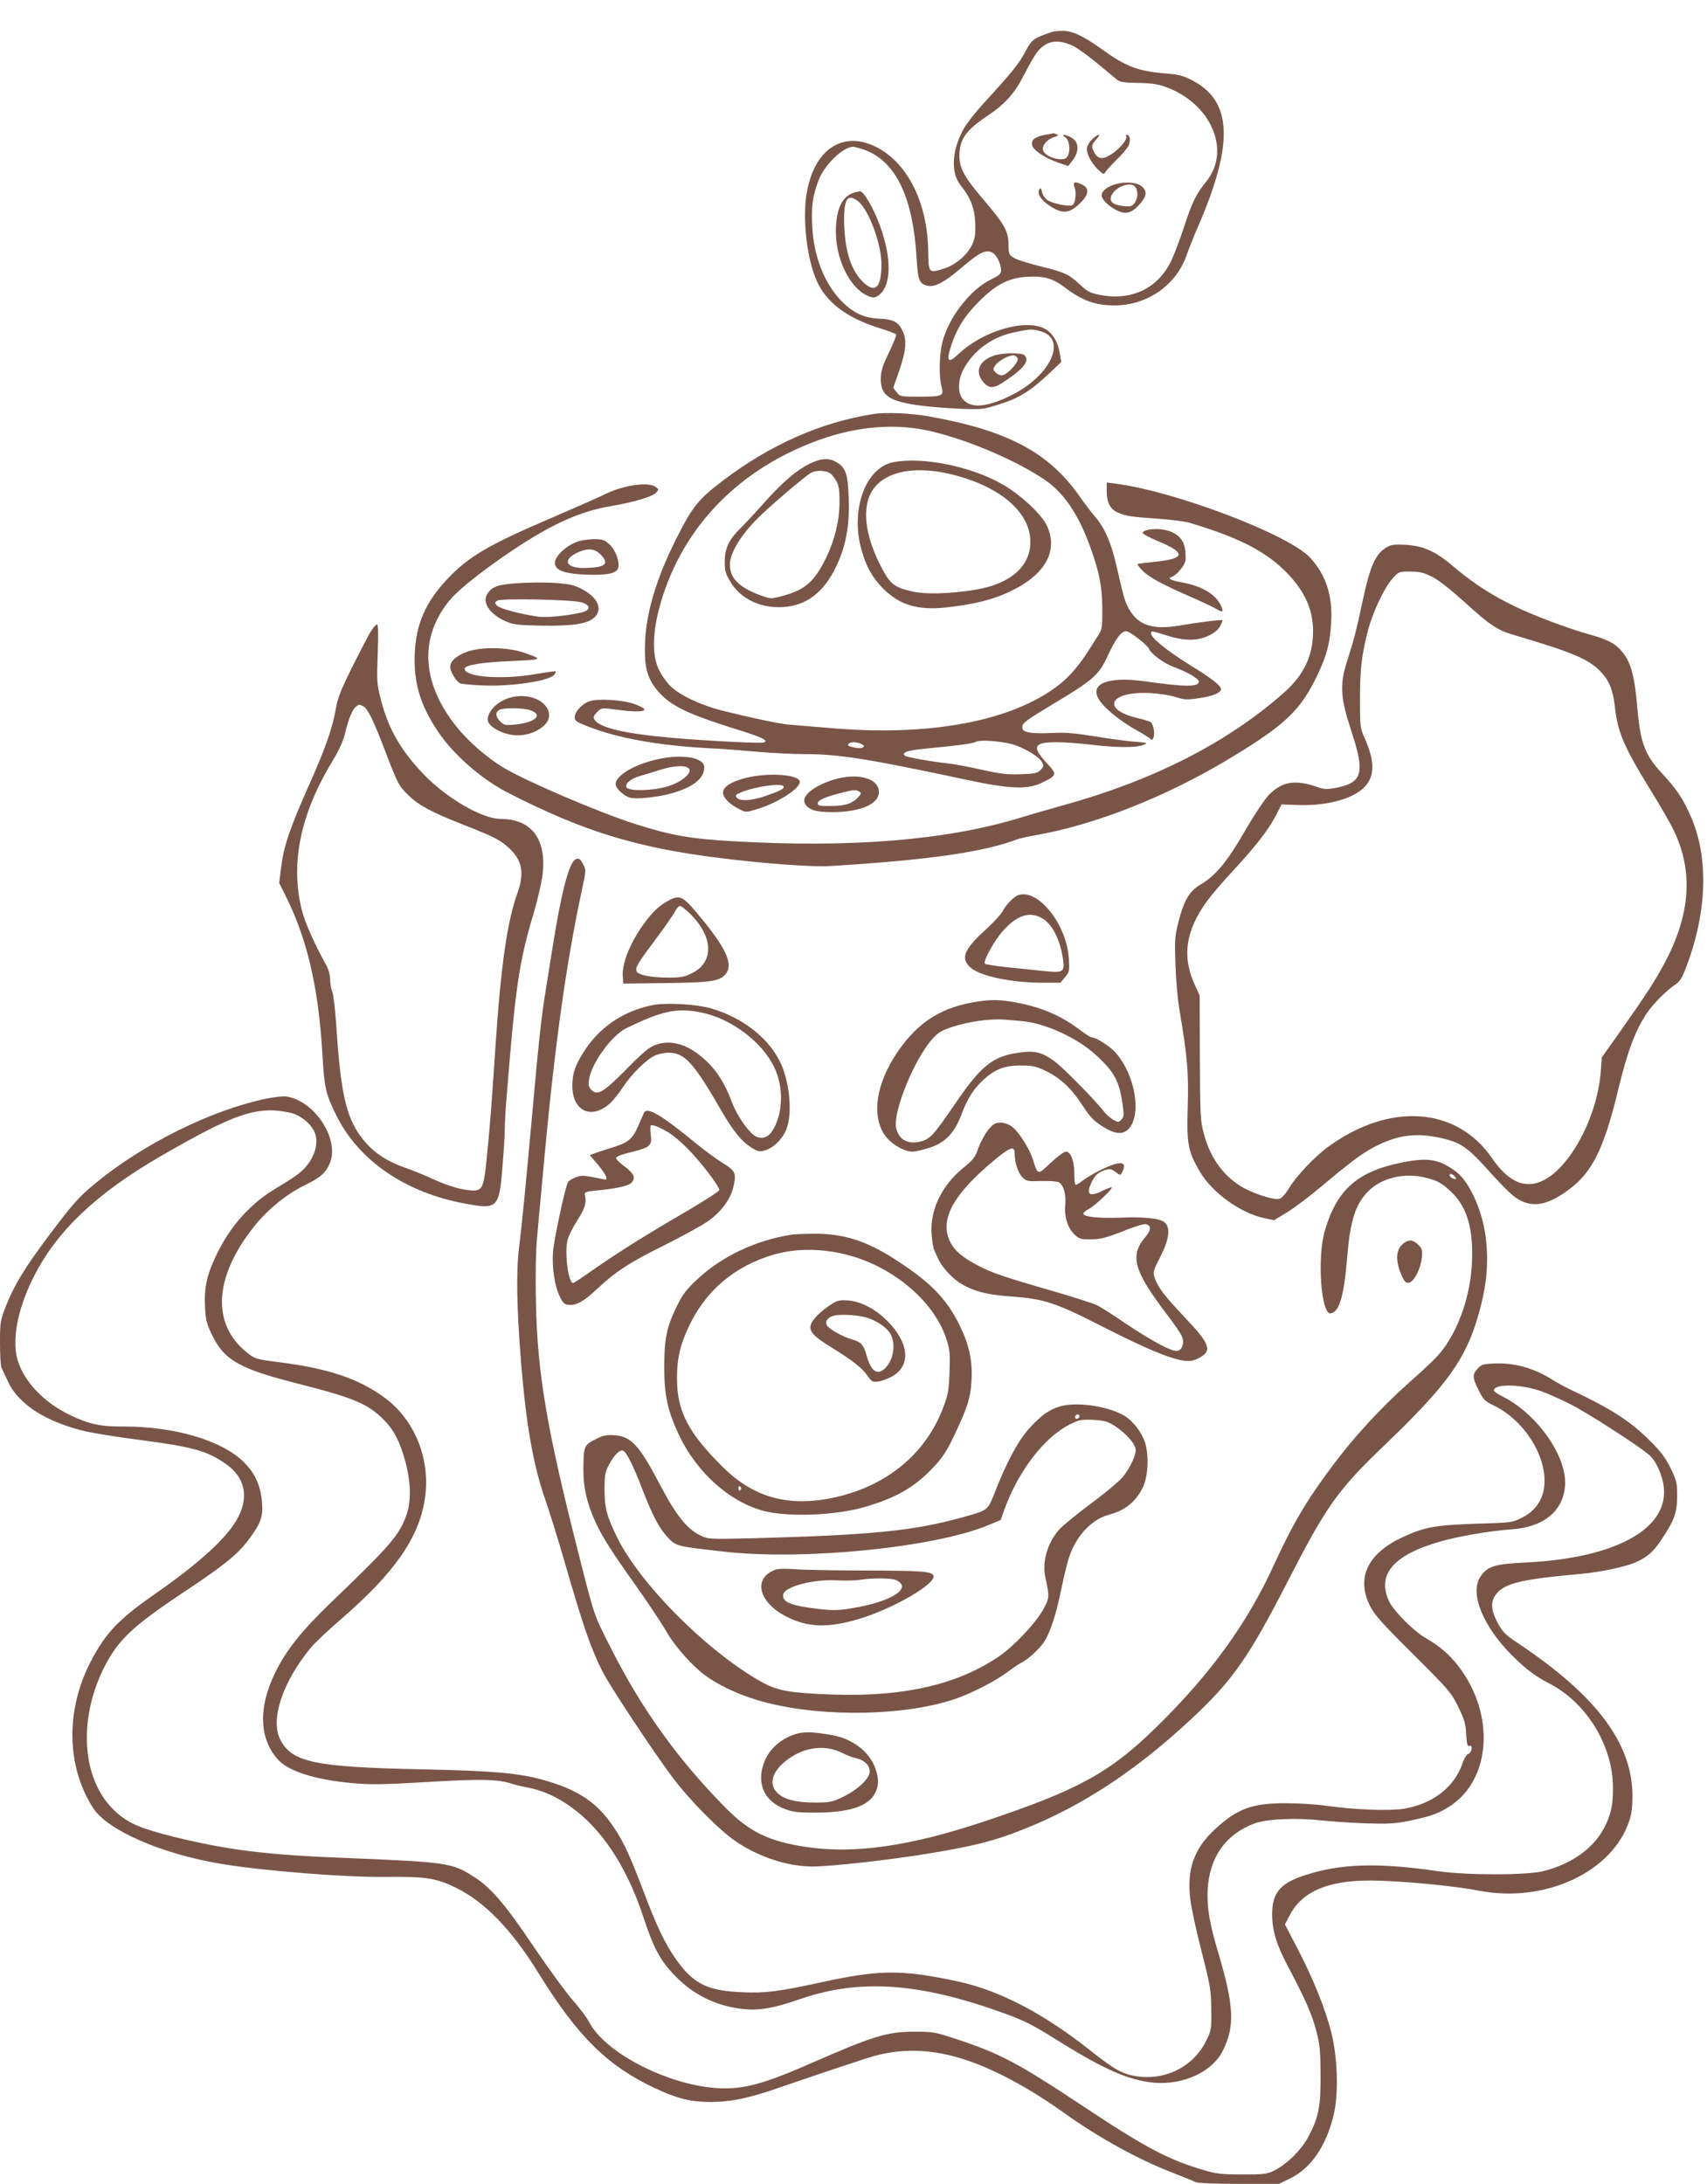
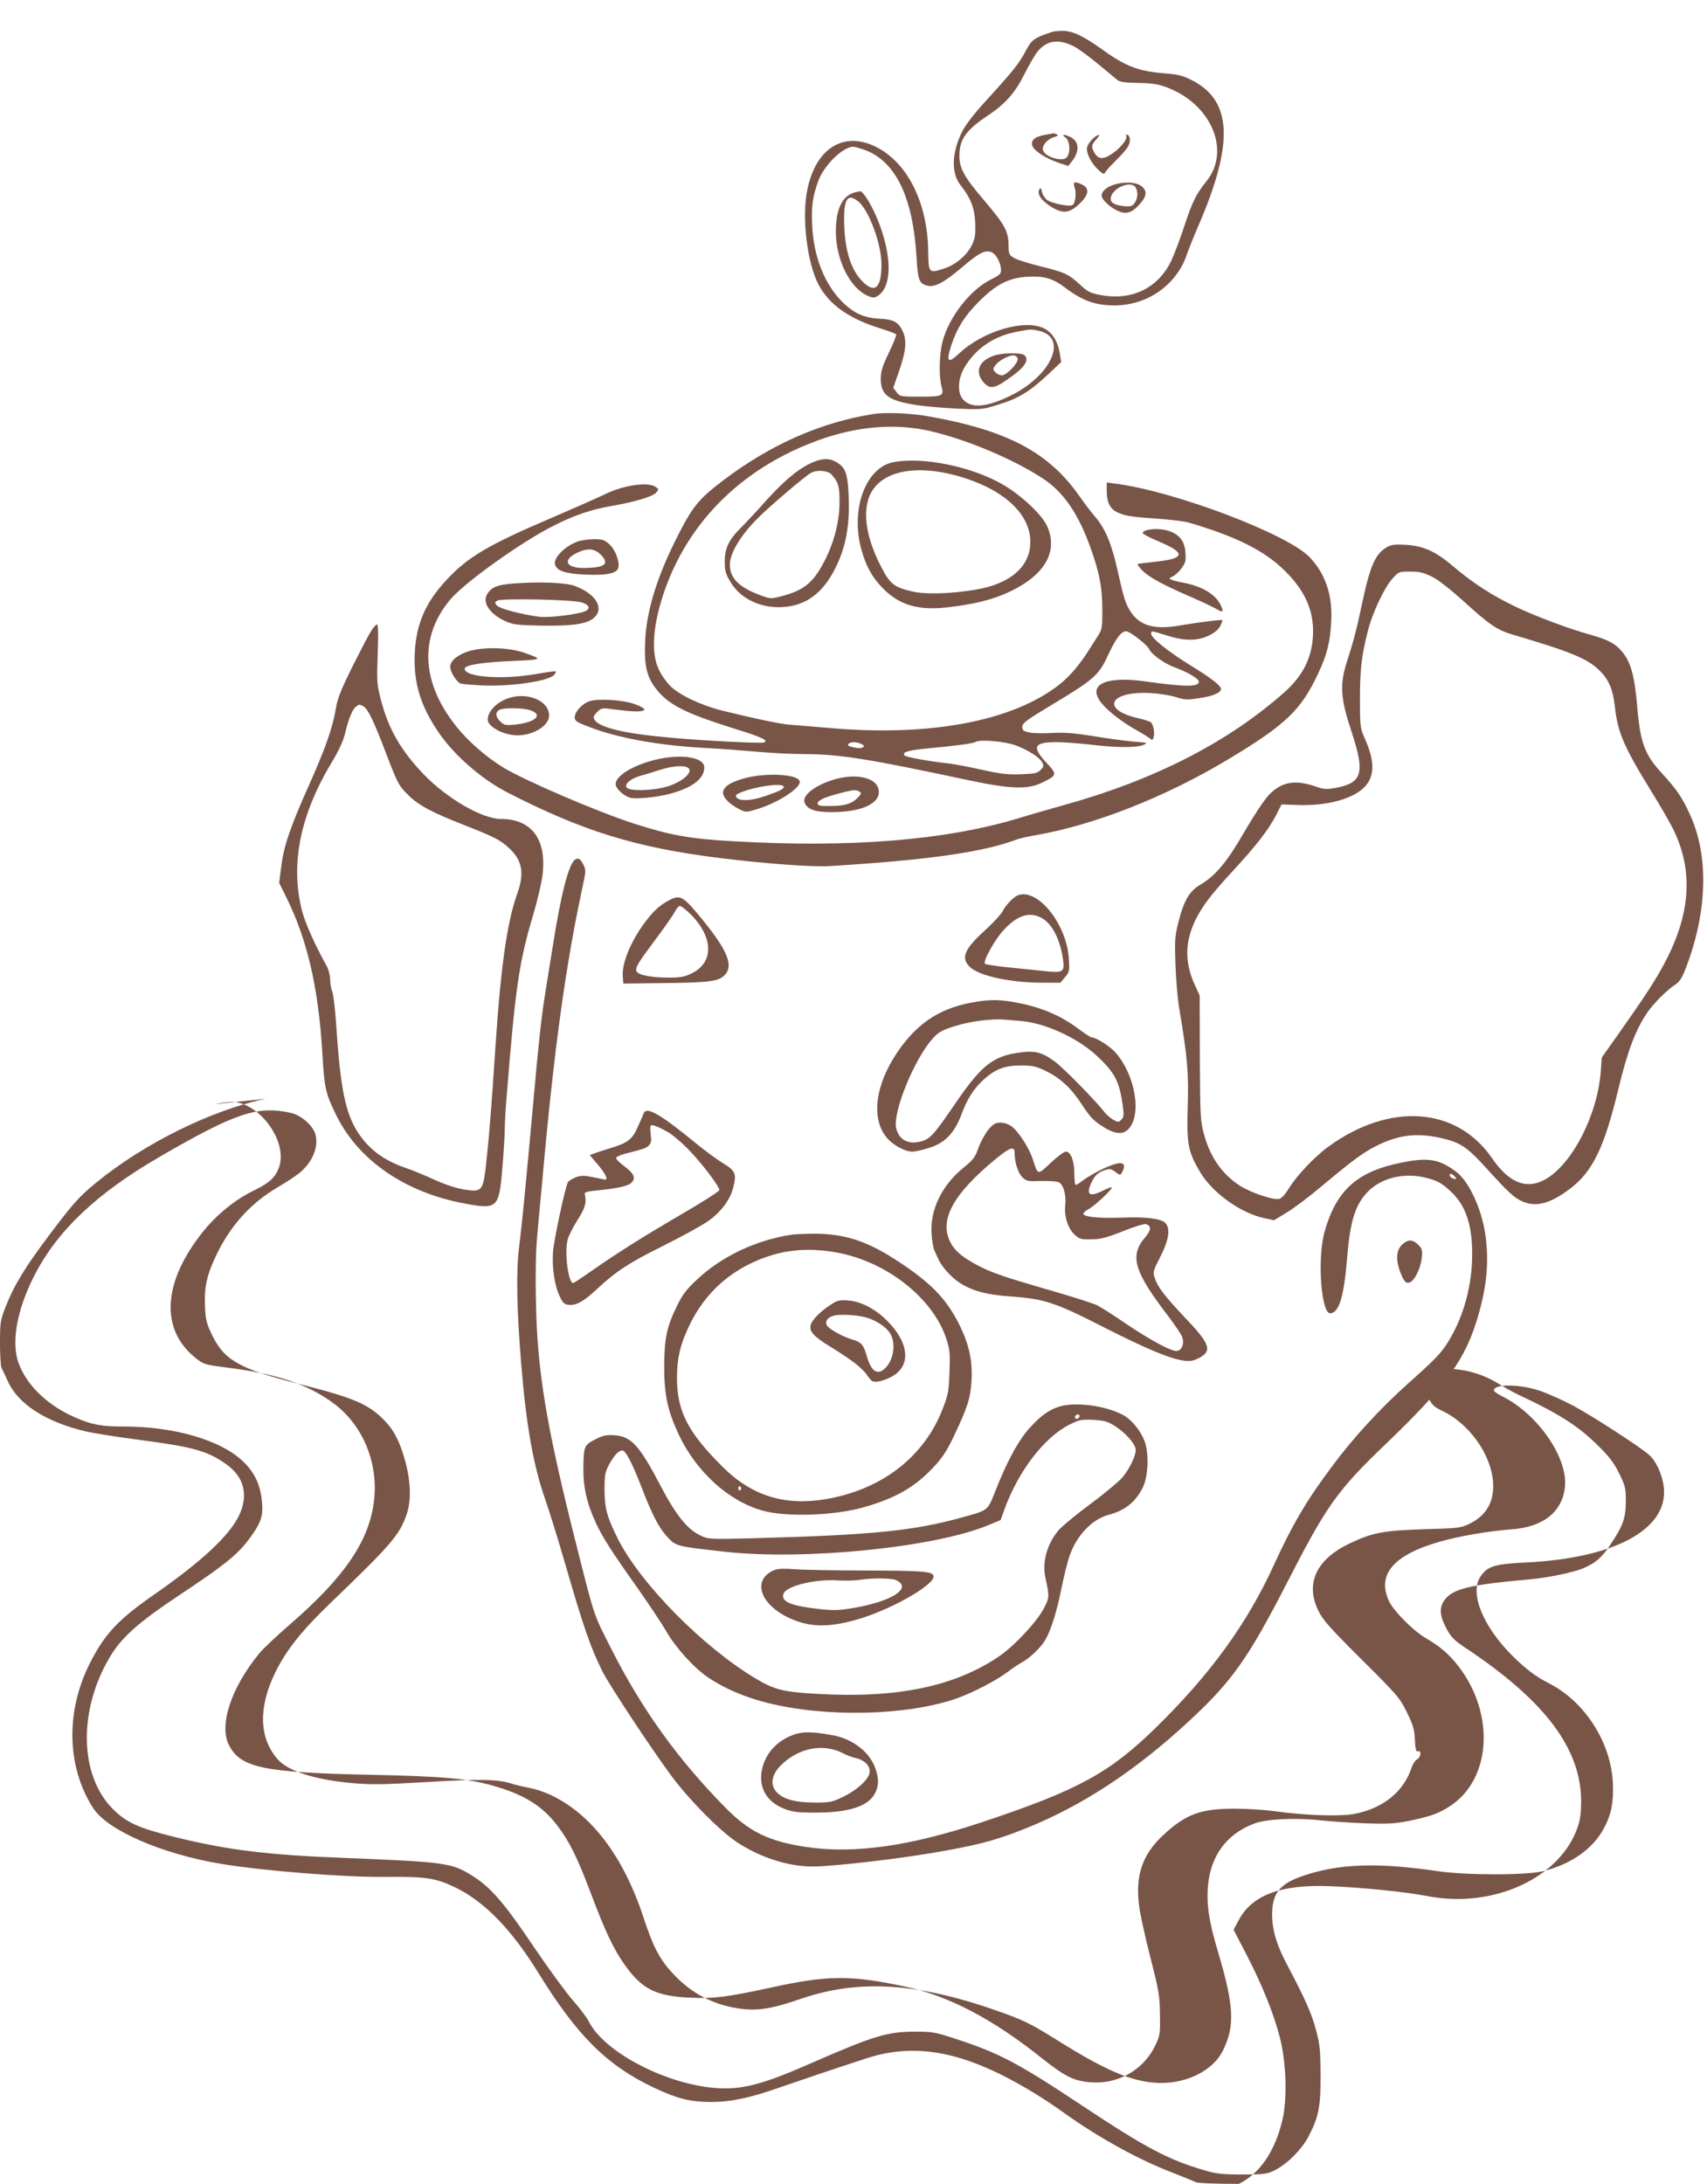
<svg xmlns="http://www.w3.org/2000/svg" version="1.0" width="1001pt" height="1280pt" viewBox="0 0 1001 1280" preserveAspectRatio="xMidYMid meet">
  <g transform="translate(0,1280) scale(0.1,-0.1)" fill="#795548" stroke="none">
    <path d="M6170 12613 c-108 -36 -119 -44 -156 -113 -37 -72 -79 -123 -240 -299 -62 -68 -113 -134 -132 -173 -61 -121 -65 -241 -11 -311 61 -77 84 -135 88 -224 2 -69 -1 -90 -19 -128 -29 -61 -97 -118 -164 -139 -91 -29 -91 -29 -93 109 -6 285 -126 518 -312 607 -186 89 -346 -12 -396 -250 -35 -161 -3 -433 66 -562 62 -116 178 -198 362 -255 48 -15 90 -31 92 -35 3 -5 -16 -52 -42 -106 -39 -81 -47 -107 -48 -155 0 -95 46 -128 209 -153 50 -8 157 -17 238 -21 145 -6 149 -6 247 25 115 35 185 79 291 179 l73 69 -8 48 c-10 70 -43 123 -90 148 -114 59 -361 -14 -502 -147 -65 -61 -76 -48 -44 51 34 101 77 169 160 253 103 103 176 141 289 147 95 5 146 -10 215 -62 104 -79 180 -106 294 -106 191 0 362 120 422 296 11 32 43 113 72 179 206 479 194 727 -44 846 -50 26 -79 33 -157 39 -157 13 -229 40 -375 146 -104 74 -168 104 -225 103 -25 0 -52 -3 -60 -6z m126 -84 c26 -13 90 -60 143 -104 53 -44 105 -87 115 -95 14 -11 47 -15 120 -16 75 -1 116 -7 160 -23 266 -95 387 -371 241 -553 -61 -76 -83 -120 -130 -263 -25 -77 -60 -168 -76 -202 -77 -162 -232 -237 -416 -202 -59 11 -75 19 -119 60 -67 62 -90 73 -233 108 -67 17 -137 38 -154 49 -30 17 -32 22 -33 78 -1 79 -22 117 -141 257 -119 139 -148 191 -147 267 1 94 39 147 164 231 106 70 162 134 218 246 28 55 63 115 78 133 55 64 120 73 210 29z m-1222 -609 c180 -68 281 -279 301 -635 8 -130 16 -149 66 -160 42 -9 98 21 200 108 101 86 138 105 175 88 27 -12 54 -65 54 -105 0 -21 -10 -30 -57 -53 -123 -60 -249 -221 -287 -369 -18 -71 -21 -201 -5 -258 16 -57 6 -61 -128 -61 -113 0 -116 1 -135 26 l-20 26 36 103 c38 110 44 171 22 223 -25 58 -53 75 -136 79 -94 4 -156 33 -225 103 -101 103 -164 264 -172 440 -6 117 2 174 37 268 34 90 142 195 202 197 10 0 42 -9 72 -20z m1019 -1059 c172 -40 74 -262 -167 -380 -139 -68 -229 -76 -277 -24 -36 37 -33 122 6 188 63 109 171 184 301 209 85 17 90 18 137 7z" />
    <path d="M6135 12011 c-63 -11 -87 -28 -83 -59 3 -31 77 -80 161 -108 l51 -17 23 29 c44 56 42 114 -7 139 -38 20 -61 19 -32 -1 27 -19 31 -93 6 -118 -24 -24 -116 1 -135 37 -15 26 16 68 61 83 26 8 29 12 15 17 -9 4 -17 6 -18 6 -1 -1 -20 -5 -42 -8z" />
    <path d="M6407 11986 c-14 -13 -29 -35 -32 -49 -8 -31 22 -91 65 -132 30 -28 33 -29 44 -11 6 10 35 41 64 70 30 28 60 64 68 79 16 29 11 67 -8 67 -6 0 -9 -3 -5 -6 13 -13 -24 -63 -73 -99 -59 -43 -91 -42 -115 5 -17 32 -15 41 18 78 27 30 7 28 -26 -2z" />
    <path d="M6302 11700 c12 -35 3 -96 -15 -103 -23 -9 -121 12 -147 31 -14 11 -27 32 -30 48 -4 20 -8 25 -14 16 -16 -26 4 -60 56 -96 72 -49 113 -49 169 1 65 58 72 99 23 122 -44 20 -54 15 -42 -19z" />
    <path d="M6525 11715 c-39 -14 -65 -38 -65 -61 0 -21 38 -60 83 -84 54 -29 88 -22 134 26 47 51 53 82 19 111 -32 27 -106 31 -171 8z m135 -14 c15 -28 12 -63 -6 -90 -15 -20 -23 -23 -66 -19 -63 7 -86 27 -70 63 25 54 120 85 142 46z" />
    <path d="M5015 11673 c-70 -18 -107 -84 -113 -203 -9 -181 82 -368 199 -409 23 -8 33 -6 55 11 72 57 73 216 4 406 -39 106 -97 204 -118 201 -4 -1 -16 -4 -27 -6z m17 -53 c63 -49 139 -255 137 -374 -1 -137 -40 -169 -114 -93 -70 73 -105 195 -105 365 0 119 23 149 82 102z" />
    <path d="M5827 10715 c-87 -30 -112 -94 -61 -154 35 -41 63 -40 133 9 106 71 140 117 109 148 -16 16 -133 15 -181 -3z m141 -17 c5 -24 -65 -98 -93 -98 -12 0 -29 8 -38 18 -15 16 -15 20 -1 40 19 28 83 62 109 59 11 -1 21 -10 23 -19z" />
    <path d="M5120 10373 c-306 -48 -602 -179 -877 -387 -149 -113 -183 -155 -282 -353 -112 -225 -171 -421 -178 -594 -6 -136 9 -203 60 -271 75 -98 169 -146 461 -238 166 -51 207 -71 174 -82 -20 -6 -343 10 -543 28 -273 24 -420 59 -449 106 -9 14 -5 23 15 44 27 26 27 26 109 15 169 -23 221 -7 109 33 -67 24 -213 33 -262 16 -43 -14 -87 -62 -87 -95 0 -20 12 -28 83 -55 172 -67 414 -110 697 -125 69 -3 198 -13 288 -21 89 -8 215 -14 280 -14 201 0 372 -27 952 -151 253 -54 357 -58 441 -16 89 43 90 47 25 117 -87 94 -74 120 61 120 43 0 134 -7 203 -15 152 -18 265 -18 305 -1 28 12 26 13 -55 19 -47 4 -152 18 -235 32 -115 18 -171 23 -245 19 -52 -3 -113 -2 -135 3 -33 7 -40 13 -40 33 0 22 25 40 176 131 238 142 272 172 322 279 49 107 81 150 111 150 22 0 125 -81 135 -105 11 -28 87 -83 143 -104 84 -31 148 -69 148 -86 0 -32 -80 -32 -312 1 -239 34 -347 -20 -257 -129 38 -47 126 -114 204 -157 33 -18 67 -40 77 -47 14 -13 17 -12 23 6 8 26 -2 77 -18 89 -7 4 -37 14 -67 21 -227 50 -179 161 65 149 50 -3 116 -13 148 -23 52 -17 67 -18 139 -7 79 11 128 32 128 53 0 20 -56 64 -182 141 -129 80 -228 159 -228 184 0 18 1 18 93 -11 101 -32 175 -33 244 -1 35 17 57 35 68 56 9 18 15 33 13 35 -4 5 -143 -13 -255 -32 -144 -24 -227 -1 -281 79 -32 49 -40 73 -81 255 -33 148 -71 237 -129 304 -21 24 -65 82 -97 128 -180 252 -419 378 -875 460 -104 19 -258 26 -330 14z m299 -92 c209 -41 509 -163 694 -284 122 -79 209 -205 281 -405 53 -148 69 -230 70 -357 1 -104 -2 -124 -19 -151 -11 -17 -33 -52 -50 -79 -61 -98 -118 -165 -180 -215 -273 -217 -764 -310 -1360 -256 -99 8 -202 17 -230 19 -51 4 -213 38 -390 82 -127 32 -251 91 -305 145 -23 23 -54 67 -68 99 -37 78 -36 203 2 350 118 451 439 800 901 978 225 88 451 113 654 74z m541 -1851 c74 -29 136 -69 151 -98 11 -20 10 -26 -9 -45 -19 -19 -35 -22 -116 -25 -76 -3 -118 2 -227 26 -74 17 -161 33 -194 37 -106 11 -250 37 -259 46 -20 18 13 30 110 40 200 19 289 31 304 40 26 17 180 3 240 -21z m-908 9 c16 -9 18 -13 7 -20 -12 -7 -39 -5 -77 7 -21 6 -3 24 24 24 14 0 35 -5 46 -11z" />
    <path d="M4744 10080 c-75 -37 -160 -111 -265 -229 -46 -52 -107 -117 -135 -145 -71 -70 -94 -120 -94 -199 0 -53 5 -71 33 -117 59 -100 178 -157 311 -148 134 9 234 84 306 231 60 120 83 246 77 408 -5 141 -17 177 -70 209 -45 28 -94 25 -163 -10z m133 -62 c40 -45 47 -70 46 -168 -1 -111 -34 -235 -89 -340 -66 -127 -120 -170 -253 -205 -62 -16 -64 -16 -130 9 -122 47 -171 99 -171 178 1 66 61 168 163 270 64 65 276 246 312 266 36 20 99 15 122 -10z" />
    <path d="M5238 10091 c-162 -32 -252 -277 -187 -511 27 -98 62 -162 124 -226 98 -100 206 -133 378 -114 160 18 273 46 372 94 203 97 281 234 216 381 -29 66 -146 177 -255 242 -181 107 -473 168 -648 134z m364 -77 c272 -72 440 -221 440 -389 1 -145 -117 -247 -320 -281 -149 -25 -297 -29 -376 -10 -104 25 -127 43 -179 144 -80 155 -106 291 -76 393 47 157 249 213 511 143z" />
    <path d="M6490 9920 c0 -64 20 -103 62 -123 47 -21 76 -26 233 -37 77 -5 163 -16 190 -24 282 -84 440 -164 560 -282 113 -112 165 -223 165 -353 0 -144 -54 -258 -171 -361 -333 -294 -765 -514 -1298 -661 -79 -22 -194 -55 -255 -74 -430 -130 -985 -175 -1671 -136 -257 14 -373 35 -585 103 -220 71 -638 251 -768 329 -100 61 -206 153 -276 241 -205 256 -219 523 -38 741 82 100 418 340 609 436 123 62 220 95 343 116 132 23 236 54 257 77 17 19 17 20 -2 34 -44 32 -194 10 -304 -46 -33 -16 -171 -77 -308 -136 -366 -156 -487 -227 -610 -358 -128 -136 -183 -263 -191 -437 -7 -171 33 -304 138 -459 91 -135 251 -274 402 -353 441 -227 756 -325 1248 -386 263 -33 548 -54 650 -47 574 35 901 82 1096 157 16 5 65 17 109 24 344 60 760 224 1125 443 340 204 429 289 530 505 51 108 70 182 76 297 10 158 -31 282 -124 382 -127 136 -791 388 -1139 433 l-53 7 0 -52z" />
    <path d="M6722 9692 c-13 -4 -22 -11 -21 -17 1 -5 44 -28 97 -50 157 -66 151 -99 -19 -117 -57 -6 -106 -12 -108 -14 -3 -2 9 -18 25 -35 38 -40 118 -84 279 -154 72 -31 145 -66 163 -77 35 -21 40 -13 18 30 -32 61 -109 106 -218 127 -72 13 -94 24 -68 33 31 11 80 70 82 99 4 89 -17 134 -77 163 -41 20 -107 25 -153 12z" />
    <path d="M3387 9626 c-76 -28 -144 -97 -132 -136 12 -37 62 -53 181 -58 121 -5 179 7 189 38 11 35 -16 109 -52 140 -29 26 -41 30 -91 30 -31 -1 -74 -7 -95 -14z m135 -76 c54 -55 28 -77 -93 -79 -108 -2 -134 44 -49 87 63 31 104 29 142 -8z" />
    <path d="M8133 9593 c-67 -38 -98 -108 -143 -318 -36 -170 -49 -220 -92 -355 -43 -135 -37 -214 28 -410 80 -244 64 -299 -99 -329 -46 -8 -65 -7 -99 5 -131 47 -210 34 -287 -45 -26 -27 -87 -119 -140 -210 -103 -180 -173 -264 -260 -315 -67 -39 -99 -94 -132 -226 -19 -75 -21 -103 -16 -245 3 -88 13 -203 22 -255 48 -284 56 -379 50 -575 -7 -217 1 -264 72 -384 73 -123 239 -242 378 -271 l56 -12 71 43 c39 23 128 89 197 147 197 165 258 210 345 252 132 63 238 72 391 34 90 -23 135 -54 232 -161 136 -150 172 -184 221 -205 79 -35 163 -13 278 74 133 100 202 242 284 584 55 227 101 348 171 451 36 52 112 128 160 160 30 20 42 39 68 107 126 333 132 660 16 903 -43 93 -77 141 -157 228 -103 111 -129 180 -147 392 -17 195 -40 272 -100 336 -35 38 -79 60 -176 87 -129 36 -321 108 -440 165 -137 66 -244 135 -359 232 -107 92 -179 124 -286 130 -60 3 -82 1 -107 -14z m264 -173 c37 -18 108 -74 188 -146 151 -138 197 -168 290 -195 336 -99 436 -140 506 -210 54 -54 78 -112 89 -212 16 -149 53 -235 211 -491 55 -89 116 -194 135 -235 115 -240 97 -492 -56 -778 -54 -101 -107 -183 -267 -410 l-100 -141 -6 -84 c-21 -265 -180 -564 -342 -639 -104 -49 -201 -5 -295 132 -208 303 -602 330 -962 67 -82 -60 -187 -172 -231 -245 -20 -33 -41 -56 -56 -60 -34 -8 -166 36 -231 78 -105 68 -175 169 -211 306 -20 72 -21 107 -23 443 l-1 365 -27 59 c-79 168 -56 326 75 501 24 33 92 112 151 175 132 143 204 236 248 320 l33 65 85 -3 c181 -8 341 36 407 111 56 64 54 149 -5 282 -26 58 -27 67 -27 230 0 173 10 256 47 400 27 105 96 251 143 303 37 41 38 42 105 42 54 0 78 -6 127 -30z" />
    <path d="M3022 9381 c-109 -8 -144 -22 -169 -71 -23 -47 25 -113 111 -151 45 -20 70 -23 206 -26 182 -3 269 9 311 44 66 56 15 142 -111 189 -53 19 -197 25 -348 15z m386 -111 c56 -16 58 -45 5 -59 -70 -18 -204 -32 -251 -26 -105 14 -230 47 -247 65 -15 17 -15 19 2 30 24 14 431 6 491 -10z" />
    <path d="M2176 9101 c-14 -21 -62 -114 -109 -207 -64 -129 -87 -186 -96 -239 -20 -119 -59 -232 -156 -450 -115 -257 -151 -364 -166 -486 l-12 -94 35 -70 c128 -254 194 -534 218 -923 12 -212 19 -240 81 -367 130 -266 406 -456 759 -520 187 -35 197 -25 216 211 8 93 14 194 14 224 0 30 4 111 10 180 52 652 73 800 159 1086 21 71 44 168 51 215 30 215 -59 339 -243 339 -109 0 -316 120 -453 262 -133 139 -207 267 -250 435 -24 93 -25 107 -19 271 4 118 3 172 -4 172 -6 0 -22 -17 -35 -39z m-45 -441 c26 -14 61 -86 130 -268 73 -190 77 -197 135 -254 59 -58 135 -99 324 -173 180 -71 211 -87 262 -133 80 -72 95 -148 52 -267 -60 -168 -97 -424 -129 -905 -24 -361 -34 -488 -51 -650 -19 -186 -25 -196 -112 -185 -63 8 -130 30 -227 75 -38 17 -100 42 -137 55 -128 44 -214 108 -280 209 -73 113 -103 262 -127 637 -6 86 -16 169 -22 185 -7 16 -13 49 -13 74 -1 27 -10 61 -24 85 -65 116 -124 249 -141 317 -70 273 -11 564 177 874 41 69 66 123 76 168 20 83 42 137 63 154 20 15 20 15 44 2z" />
    <path d="M2742 8981 c-64 -22 -102 -56 -102 -90 0 -28 37 -88 60 -97 8 -3 62 -8 120 -11 169 -9 398 24 430 62 7 9 11 17 9 20 -3 2 -56 -5 -119 -16 -195 -34 -415 -18 -415 31 0 22 95 38 283 46 177 8 179 9 60 50 -92 31 -244 33 -326 5z" />
    <path d="M2988 8710 c-71 -21 -128 -78 -128 -128 0 -42 95 -92 175 -92 93 0 185 57 185 116 0 84 -120 138 -232 104z m122 -73 c78 -27 31 -71 -90 -84 -54 -5 -63 -4 -85 17 -29 27 -32 55 -7 69 23 14 139 13 182 -2z" />
    <path d="M3912 8360 c-154 -21 -302 -97 -302 -156 0 -25 49 -71 87 -80 33 -9 153 3 226 22 135 35 207 89 207 156 0 50 -93 74 -218 58z m128 -65 c21 -25 -43 -79 -124 -104 -88 -27 -233 -30 -243 -4 -8 21 26 49 80 65 23 6 74 22 112 34 83 27 157 31 175 9z" />
    <path d="M4372 8240 c-88 -23 -132 -52 -132 -86 0 -29 37 -67 94 -96 38 -20 41 -20 100 -2 119 34 256 120 256 161 0 44 -186 57 -318 23z m223 -49 c7 -13 -20 -27 -108 -57 -81 -28 -149 -31 -167 -9 -10 13 -6 18 26 31 82 34 236 56 249 35z" />
    <path d="M4894 8232 c-120 -36 -197 -98 -174 -141 19 -37 63 -51 157 -51 185 0 296 56 274 138 -18 66 -134 90 -257 54z m146 -72 c12 -7 11 -12 -5 -30 -36 -40 -76 -53 -160 -54 -65 -1 -80 2 -80 14 0 19 36 36 127 60 84 22 98 23 118 10z" />
    <path d="M3373 7762 c-38 -24 -84 -204 -133 -517 -11 -71 -30 -184 -40 -250 -24 -145 -41 -295 -80 -735 -42 -461 -58 -624 -76 -770 -18 -141 -14 -360 12 -680 29 -358 71 -597 140 -795 25 -71 77 -238 115 -370 111 -384 153 -504 223 -644 42 -82 284 -449 404 -611 104 -140 281 -319 383 -387 138 -91 301 -143 446 -143 114 1 445 38 678 76 276 46 381 73 554 141 342 135 660 343 985 646 242 225 338 362 561 796 235 458 296 545 585 821 356 342 465 494 539 751 51 178 63 316 41 474 -22 151 -96 311 -171 367 -100 75 -165 86 -324 53 -257 -52 -378 -161 -447 -402 -45 -157 -21 -489 35 -481 51 8 78 99 97 328 17 212 47 308 119 383 79 84 219 117 346 83 66 -17 89 -30 142 -79 88 -81 127 -197 126 -372 -1 -177 -48 -353 -132 -495 -47 -79 -78 -111 -245 -260 -160 -143 -319 -315 -445 -485 -149 -199 -231 -338 -341 -578 -157 -344 -374 -642 -691 -952 -272 -266 -456 -367 -1014 -553 -429 -143 -756 -190 -1040 -147 -214 32 -330 88 -465 224 -281 283 -497 583 -676 938 -104 204 -96 181 -198 583 -180 710 -235 1034 -243 1442 -4 161 -1 303 6 380 6 68 20 224 32 348 67 752 136 1250 232 1697 23 106 24 114 8 145 -17 34 -29 42 -48 30z m5158 -1858 c12 -14 11 -16 -5 -13 -11 2 -21 10 -24 17 -5 17 13 15 29 -4z" />
    <path d="M5970 7553 c-25 -9 -71 -56 -90 -93 -10 -19 -55 -68 -100 -109 -127 -115 -148 -167 -91 -220 55 -52 240 -91 428 -91 l101 0 27 32 c26 30 27 37 23 108 -12 203 -182 415 -298 373z m139 -134 c62 -34 109 -128 125 -245 9 -73 1 -77 -116 -65 -51 5 -147 15 -213 22 -66 7 -124 16 -129 20 -14 12 55 139 109 197 80 88 153 111 224 71z" />
    <path d="M3925 7524 c-54 -28 -92 -62 -140 -126 -86 -114 -140 -245 -133 -323 l3 -40 245 3 c261 3 315 10 351 48 51 54 15 143 -128 319 -116 143 -133 153 -198 119z m125 -83 c134 -134 137 -281 8 -345 -44 -22 -65 -26 -141 -26 -99 0 -176 16 -184 37 -9 22 7 48 112 188 53 71 104 144 113 162 9 18 22 33 29 33 8 0 36 -22 63 -49z" />
    <path d="M5700 6924 c-201 -36 -339 -133 -457 -321 -122 -195 -132 -391 -25 -490 38 -35 96 -63 131 -63 16 0 59 9 96 21 96 29 152 87 193 197 36 96 73 152 132 206 67 60 122 81 215 81 69 0 89 -4 145 -31 88 -42 153 -103 217 -202 43 -66 66 -91 115 -122 73 -48 122 -53 156 -17 78 83 40 313 -74 445 -32 38 -117 92 -144 92 -5 0 -36 20 -68 44 -104 79 -214 128 -353 156 -111 23 -173 24 -279 4z m294 -109 c138 -13 322 -98 432 -198 114 -105 140 -156 160 -313 5 -40 3 -54 -11 -67 -16 -16 -18 -16 -47 0 -16 10 -39 29 -50 43 -56 72 -240 259 -291 297 -78 57 -118 67 -214 53 -151 -21 -221 -77 -374 -302 -123 -180 -144 -203 -198 -218 -76 -20 -130 9 -146 79 -20 93 106 402 212 521 37 41 54 51 130 75 88 28 212 45 293 39 25 -2 72 -6 104 -9z" />
-     <path d="M3833 6910 c-163 -30 -305 -121 -395 -253 -61 -90 -81 -142 -82 -217 -1 -151 109 -205 219 -109 19 17 54 60 78 97 52 79 142 167 192 187 19 8 53 15 75 15 95 0 147 -57 313 -345 67 -115 116 -175 170 -209 43 -27 50 -28 85 -18 52 16 108 74 127 133 31 91 15 257 -33 369 -65 149 -224 276 -414 330 -83 24 -254 34 -335 20z m282 -45 c174 -36 355 -173 425 -320 58 -120 52 -279 -13 -376 -26 -39 -65 -49 -102 -25 -42 28 -106 122 -135 201 -40 106 -85 178 -152 240 -101 94 -202 125 -296 90 -36 -14 -74 -45 -167 -140 -134 -136 -171 -159 -206 -124 -17 17 -20 29 -15 62 16 97 132 257 216 299 212 104 301 123 445 93z" />
-     <path d="M1558 6360 c-319 -67 -715 -263 -993 -491 -100 -81 -137 -123 -277 -309 -142 -189 -206 -294 -254 -417 -32 -82 -34 -92 -34 -215 0 -70 4 -136 9 -146 5 -9 23 -47 40 -84 62 -131 225 -234 455 -288 45 -10 185 -33 311 -49 320 -42 402 -65 513 -144 106 -76 131 -185 71 -305 -58 -116 -217 -264 -488 -453 -213 -148 -290 -228 -376 -392 -151 -286 -147 -618 11 -864 84 -131 403 -270 754 -328 250 -41 718 -78 956 -76 241 3 300 -6 419 -64 168 -83 326 -245 483 -500 228 -369 401 -540 676 -671 139 -65 212 -84 336 -84 116 0 230 24 405 86 125 43 274 94 510 171 193 63 389 57 603 -19 164 -57 365 -168 556 -305 199 -142 432 -271 631 -347 66 -26 128 -51 137 -56 10 -6 118 -10 253 -10 l235 0 66 32 c122 60 211 189 255 373 30 126 23 343 -16 490 -36 137 -102 302 -193 478 l-77 148 29 55 c77 147 245 211 526 201 194 -7 450 -33 585 -59 387 -74 782 110 880 412 13 37 18 85 18 145 -1 308 -212 588 -673 895 -77 51 -93 68 -126 135 -34 70 -32 116 7 160 50 57 159 81 489 110 105 9 260 41 317 66 71 30 109 63 158 138 75 113 89 154 90 252 0 79 -3 91 -39 165 -30 61 -58 98 -120 159 -117 117 -228 188 -466 300 -30 14 -80 41 -110 60 -105 67 -225 100 -344 93 -60 -3 -71 -7 -92 -31 -31 -36 -30 -51 7 -126 27 -54 37 -64 85 -87 184 -87 321 -307 299 -480 -9 -78 -54 -141 -129 -179 -58 -29 -60 -30 -275 -36 -239 -8 -302 -20 -437 -84 -195 -94 -260 -234 -182 -394 28 -56 65 -98 254 -286 211 -210 223 -224 265 -309 37 -75 44 -100 47 -162 3 -57 7 -71 18 -67 22 8 17 -35 -5 -47 -11 -5 -25 -27 -32 -47 -46 -144 -172 -244 -344 -274 -83 -14 -286 -7 -450 16 -60 9 -168 16 -240 16 -203 1 -292 -32 -426 -158 -119 -112 -160 -233 -139 -404 5 -48 35 -186 66 -306 51 -200 56 -228 57 -338 2 -111 0 -124 -25 -177 -73 -156 -235 -242 -409 -218 -83 12 -131 38 -259 139 -288 230 -547 365 -800 419 -325 69 -454 68 -800 -8 -241 -52 -322 -63 -454 -57 -206 8 -289 48 -391 192 -64 90 -114 193 -198 417 -84 221 -125 303 -197 399 -86 114 -194 182 -372 233 -152 44 -300 57 -738 66 -614 13 -748 41 -816 173 -61 117 13 339 179 540 22 27 102 102 177 167 311 269 456 475 491 702 36 230 -56 463 -234 595 -153 112 -329 172 -622 209 -138 18 -140 19 -190 59 -207 168 -189 445 48 740 79 98 186 185 292 237 95 46 129 77 151 135 54 140 -93 362 -256 386 -19 3 -74 -3 -122 -13z m144 -82 c63 -13 134 -75 148 -128 20 -74 -20 -167 -99 -229 -20 -16 -75 -52 -123 -80 -155 -91 -271 -218 -354 -386 -60 -122 -77 -197 -72 -310 3 -75 9 -101 35 -156 75 -162 161 -211 526 -303 311 -79 395 -115 486 -206 61 -61 95 -127 128 -246 32 -118 35 -232 8 -309 -42 -122 -90 -178 -457 -530 -162 -157 -250 -268 -314 -398 -100 -205 -95 -384 14 -508 61 -70 218 -120 436 -140 116 -10 181 -9 437 6 314 19 414 17 495 -8 27 -9 76 -20 108 -26 33 -6 88 -24 124 -41 241 -113 429 -362 547 -723 60 -182 99 -253 194 -348 90 -90 200 -149 323 -174 131 -26 214 -16 403 49 349 120 701 95 1198 -86 116 -42 166 -68 305 -155 273 -171 422 -237 569 -250 174 -15 345 65 405 190 70 141 64 261 -26 565 -54 180 -69 271 -64 376 10 191 106 326 276 389 72 26 244 34 392 17 58 -6 175 -14 260 -17 130 -4 171 -2 255 15 128 27 173 43 241 88 239 159 261 538 48 816 -55 71 -110 119 -195 168 -73 43 -185 156 -213 214 -74 156 24 272 297 350 111 32 293 63 417 72 188 12 302 102 317 249 18 170 -158 425 -364 529 -29 14 -53 31 -53 36 0 41 161 38 280 -5 41 -15 120 -50 174 -78 98 -50 389 -237 455 -293 42 -35 80 -118 88 -193 25 -244 -287 -414 -810 -439 -184 -9 -224 -22 -265 -82 -66 -97 14 -294 190 -468 79 -77 131 -117 213 -159 210 -108 361 -345 373 -582 5 -112 -8 -184 -52 -266 -63 -119 -187 -208 -351 -251 -96 -26 -456 -26 -625 -1 -356 52 -578 44 -790 -28 -135 -46 -180 -102 -180 -226 0 -92 26 -179 90 -299 105 -199 142 -283 167 -377 23 -86 26 -119 27 -263 1 -188 -11 -248 -71 -363 -41 -77 -125 -161 -199 -198 -45 -22 -61 -24 -189 -24 -117 0 -153 4 -220 24 -214 62 -349 134 -718 379 -380 252 -484 307 -743 392 -121 40 -136 42 -239 42 -164 0 -241 -24 -623 -191 -301 -132 -421 -158 -602 -133 -285 41 -600 216 -685 380 -13 26 -56 83 -95 127 -39 44 -143 186 -231 316 -169 251 -248 343 -349 408 -127 83 -160 87 -750 111 -468 18 -692 46 -1010 124 -209 52 -282 85 -362 167 -192 197 -199 573 -16 883 70 119 167 205 413 369 254 168 335 233 401 320 71 94 88 138 81 216 -8 103 -40 174 -106 240 -129 129 -408 211 -711 210 -131 -1 -197 14 -305 65 -147 70 -259 181 -305 304 -45 119 -13 308 87 507 134 267 365 488 743 707 439 254 569 298 762 256z" />
+     <path d="M1558 6360 c-319 -67 -715 -263 -993 -491 -100 -81 -137 -123 -277 -309 -142 -189 -206 -294 -254 -417 -32 -82 -34 -92 -34 -215 0 -70 4 -136 9 -146 5 -9 23 -47 40 -84 62 -131 225 -234 455 -288 45 -10 185 -33 311 -49 320 -42 402 -65 513 -144 106 -76 131 -185 71 -305 -58 -116 -217 -264 -488 -453 -213 -148 -290 -228 -376 -392 -151 -286 -147 -618 11 -864 84 -131 403 -270 754 -328 250 -41 718 -78 956 -76 241 3 300 -6 419 -64 168 -83 326 -245 483 -500 228 -369 401 -540 676 -671 139 -65 212 -84 336 -84 116 0 230 24 405 86 125 43 274 94 510 171 193 63 389 57 603 -19 164 -57 365 -168 556 -305 199 -142 432 -271 631 -347 66 -26 128 -51 137 -56 10 -6 118 -10 253 -10 c122 60 211 189 255 373 30 126 23 343 -16 490 -36 137 -102 302 -193 478 l-77 148 29 55 c77 147 245 211 526 201 194 -7 450 -33 585 -59 387 -74 782 110 880 412 13 37 18 85 18 145 -1 308 -212 588 -673 895 -77 51 -93 68 -126 135 -34 70 -32 116 7 160 50 57 159 81 489 110 105 9 260 41 317 66 71 30 109 63 158 138 75 113 89 154 90 252 0 79 -3 91 -39 165 -30 61 -58 98 -120 159 -117 117 -228 188 -466 300 -30 14 -80 41 -110 60 -105 67 -225 100 -344 93 -60 -3 -71 -7 -92 -31 -31 -36 -30 -51 7 -126 27 -54 37 -64 85 -87 184 -87 321 -307 299 -480 -9 -78 -54 -141 -129 -179 -58 -29 -60 -30 -275 -36 -239 -8 -302 -20 -437 -84 -195 -94 -260 -234 -182 -394 28 -56 65 -98 254 -286 211 -210 223 -224 265 -309 37 -75 44 -100 47 -162 3 -57 7 -71 18 -67 22 8 17 -35 -5 -47 -11 -5 -25 -27 -32 -47 -46 -144 -172 -244 -344 -274 -83 -14 -286 -7 -450 16 -60 9 -168 16 -240 16 -203 1 -292 -32 -426 -158 -119 -112 -160 -233 -139 -404 5 -48 35 -186 66 -306 51 -200 56 -228 57 -338 2 -111 0 -124 -25 -177 -73 -156 -235 -242 -409 -218 -83 12 -131 38 -259 139 -288 230 -547 365 -800 419 -325 69 -454 68 -800 -8 -241 -52 -322 -63 -454 -57 -206 8 -289 48 -391 192 -64 90 -114 193 -198 417 -84 221 -125 303 -197 399 -86 114 -194 182 -372 233 -152 44 -300 57 -738 66 -614 13 -748 41 -816 173 -61 117 13 339 179 540 22 27 102 102 177 167 311 269 456 475 491 702 36 230 -56 463 -234 595 -153 112 -329 172 -622 209 -138 18 -140 19 -190 59 -207 168 -189 445 48 740 79 98 186 185 292 237 95 46 129 77 151 135 54 140 -93 362 -256 386 -19 3 -74 -3 -122 -13z m144 -82 c63 -13 134 -75 148 -128 20 -74 -20 -167 -99 -229 -20 -16 -75 -52 -123 -80 -155 -91 -271 -218 -354 -386 -60 -122 -77 -197 -72 -310 3 -75 9 -101 35 -156 75 -162 161 -211 526 -303 311 -79 395 -115 486 -206 61 -61 95 -127 128 -246 32 -118 35 -232 8 -309 -42 -122 -90 -178 -457 -530 -162 -157 -250 -268 -314 -398 -100 -205 -95 -384 14 -508 61 -70 218 -120 436 -140 116 -10 181 -9 437 6 314 19 414 17 495 -8 27 -9 76 -20 108 -26 33 -6 88 -24 124 -41 241 -113 429 -362 547 -723 60 -182 99 -253 194 -348 90 -90 200 -149 323 -174 131 -26 214 -16 403 49 349 120 701 95 1198 -86 116 -42 166 -68 305 -155 273 -171 422 -237 569 -250 174 -15 345 65 405 190 70 141 64 261 -26 565 -54 180 -69 271 -64 376 10 191 106 326 276 389 72 26 244 34 392 17 58 -6 175 -14 260 -17 130 -4 171 -2 255 15 128 27 173 43 241 88 239 159 261 538 48 816 -55 71 -110 119 -195 168 -73 43 -185 156 -213 214 -74 156 24 272 297 350 111 32 293 63 417 72 188 12 302 102 317 249 18 170 -158 425 -364 529 -29 14 -53 31 -53 36 0 41 161 38 280 -5 41 -15 120 -50 174 -78 98 -50 389 -237 455 -293 42 -35 80 -118 88 -193 25 -244 -287 -414 -810 -439 -184 -9 -224 -22 -265 -82 -66 -97 14 -294 190 -468 79 -77 131 -117 213 -159 210 -108 361 -345 373 -582 5 -112 -8 -184 -52 -266 -63 -119 -187 -208 -351 -251 -96 -26 -456 -26 -625 -1 -356 52 -578 44 -790 -28 -135 -46 -180 -102 -180 -226 0 -92 26 -179 90 -299 105 -199 142 -283 167 -377 23 -86 26 -119 27 -263 1 -188 -11 -248 -71 -363 -41 -77 -125 -161 -199 -198 -45 -22 -61 -24 -189 -24 -117 0 -153 4 -220 24 -214 62 -349 134 -718 379 -380 252 -484 307 -743 392 -121 40 -136 42 -239 42 -164 0 -241 -24 -623 -191 -301 -132 -421 -158 -602 -133 -285 41 -600 216 -685 380 -13 26 -56 83 -95 127 -39 44 -143 186 -231 316 -169 251 -248 343 -349 408 -127 83 -160 87 -750 111 -468 18 -692 46 -1010 124 -209 52 -282 85 -362 167 -192 197 -199 573 -16 883 70 119 167 205 413 369 254 168 335 233 401 320 71 94 88 138 81 216 -8 103 -40 174 -106 240 -129 129 -408 211 -711 210 -131 -1 -197 14 -305 65 -147 70 -259 181 -305 304 -45 119 -13 308 87 507 134 267 365 488 743 707 439 254 569 298 762 256z" />
    <path d="M3774 6273 c-4 -10 -19 -46 -35 -80 -32 -72 -58 -92 -162 -123 -37 -12 -79 -25 -93 -31 l-26 -9 52 -61 c45 -55 59 -87 34 -82 -5 1 -37 7 -70 14 -52 10 -68 10 -99 -2 -21 -8 -41 -21 -45 -29 -17 -34 -81 -333 -87 -406 -7 -94 9 -200 40 -264 18 -38 27 -46 54 -48 43 -4 86 20 163 92 113 105 189 155 391 255 108 54 227 119 263 145 75 53 129 126 146 197 20 80 13 97 -60 141 -36 22 -107 74 -158 116 -213 175 -293 220 -308 175z m145 -110 c25 -14 74 -56 110 -92 79 -79 193 -228 189 -247 -2 -7 -93 -66 -203 -130 -237 -138 -391 -235 -539 -338 -59 -42 -111 -76 -115 -76 -29 0 -52 182 -32 255 6 23 32 74 58 115 45 69 54 104 42 150 -3 12 12 17 76 23 125 13 181 26 200 47 24 27 12 53 -46 96 -27 20 -48 41 -46 48 2 6 26 17 53 24 110 28 124 33 140 49 12 13 15 27 10 63 -3 26 -3 49 0 53 8 8 48 -8 103 -40z" />
    <path d="M5796 6179 c-19 -23 -45 -71 -58 -106 -20 -57 -31 -71 -89 -118 -127 -103 -197 -249 -186 -390 3 -40 10 -81 15 -91 5 -11 14 -30 20 -44 19 -48 72 -109 124 -145 75 -50 160 -74 308 -84 194 -14 259 -35 546 -182 251 -127 380 -181 466 -194 36 -5 54 -2 86 14 83 42 70 82 -79 238 -120 127 -160 179 -178 234 -11 33 -9 41 34 124 51 101 60 168 26 199 -27 25 -118 35 -262 29 -126 -4 -210 4 -216 22 -2 6 13 19 32 29 35 19 135 112 135 126 0 4 -21 -3 -47 -16 -79 -40 -104 -30 -78 33 21 50 41 70 82 84 31 10 39 9 64 -10 28 -21 28 -21 39 -2 35 67 -11 71 -131 11 -42 -21 -89 -50 -106 -64 -17 -14 -33 -23 -37 -19 -3 3 -6 33 -6 65 0 73 -21 128 -49 128 -12 0 -51 -29 -90 -66 -78 -73 -74 -74 -105 23 -22 66 -85 164 -124 191 -17 13 -45 22 -65 22 -29 0 -42 -7 -71 -41z m154 -140 c0 -53 21 -117 47 -141 22 -21 32 -23 109 -20 47 1 93 -2 104 -8 26 -14 43 -74 37 -131 -8 -65 14 -137 53 -174 29 -27 37 -30 98 -29 55 0 88 9 186 47 65 27 126 45 136 42 33 -10 31 -35 -4 -76 -94 -111 -68 -199 139 -469 35 -47 70 -98 76 -113 16 -38 1 -81 -28 -85 -31 -5 -150 59 -298 158 -71 49 -148 97 -170 109 -22 11 -141 49 -265 85 -281 81 -352 105 -438 150 -91 48 -136 87 -161 139 -63 130 20 280 269 485 86 70 110 77 110 31z" />
    <path d="M4640 5563 c-208 -32 -408 -127 -552 -262 -63 -59 -86 -89 -118 -155 -61 -125 -74 -188 -75 -356 0 -168 20 -258 85 -398 104 -220 294 -392 495 -447 141 -38 423 -28 591 21 186 53 295 116 403 229 56 59 81 97 122 182 82 172 100 227 106 328 7 119 -14 215 -71 330 -77 155 -171 251 -378 384 -172 111 -306 152 -485 150 -54 -1 -109 -3 -123 -6z m295 -110 c283 -61 541 -272 615 -502 20 -62 22 -85 18 -193 -4 -110 -8 -133 -39 -213 -108 -282 -355 -474 -682 -531 -242 -42 -436 17 -607 186 -205 203 -270 328 -270 522 0 115 17 190 66 296 98 214 269 360 499 428 122 35 257 38 400 7z m-590 -1372 c3 -5 1 -12 -5 -16 -5 -3 -10 1 -10 9 0 18 6 21 15 7z" />
    <path d="M4870 5152 c-60 -39 -109 -89 -116 -118 -10 -38 18 -68 118 -129 127 -79 183 -122 215 -168 25 -36 30 -39 65 -34 21 3 58 17 82 31 110 64 97 197 -33 326 -69 69 -154 113 -230 118 -49 3 -62 0 -101 -26z m210 -74 c58 -17 117 -56 139 -92 36 -58 23 -154 -28 -205 -44 -44 -82 -20 -107 67 -20 71 -33 86 -87 101 -59 18 -136 61 -149 84 -14 27 15 55 61 59 49 5 128 -2 171 -14z" />
    <path d="M8234 5515 c-49 -34 -54 -101 -15 -190 17 -38 25 -46 43 -43 30 4 69 82 76 148 4 42 1 52 -21 74 -30 29 -53 33 -83 11z" />
    <path d="M6213 4556 c-63 -20 -105 -50 -171 -121 -66 -70 -137 -199 -207 -379 -45 -112 -39 -107 -190 -149 -288 -80 -529 -104 -1230 -123 -255 -6 -261 -6 -307 16 -77 36 -143 118 -232 287 -127 243 -174 294 -274 301 -47 3 -66 -1 -112 -25 -65 -33 -68 -41 -69 -173 -1 -109 20 -200 73 -316 41 -87 92 -167 246 -384 64 -91 139 -203 166 -250 56 -97 162 -215 248 -273 90 -61 212 -114 339 -146 345 -89 830 -78 1122 26 94 34 228 104 292 152 29 22 66 47 83 56 43 22 108 83 135 125 35 56 70 164 99 308 15 73 36 159 47 190 41 121 132 217 229 243 98 26 157 74 201 159 31 63 38 187 14 264 -21 65 -79 138 -134 165 -105 54 -276 75 -368 47z m117 -54 c0 -13 -12 -22 -22 -16 -10 6 -1 24 13 24 5 0 9 -4 9 -8z m209 -61 c66 -43 121 -107 121 -140 -1 -37 -35 -107 -76 -158 -19 -23 -103 -94 -187 -156 -84 -62 -167 -131 -186 -152 -69 -79 -101 -188 -81 -280 25 -116 24 -119 -11 -186 -43 -80 -177 -222 -266 -281 -262 -175 -597 -243 -1063 -216 -194 11 -248 24 -354 87 -311 184 -683 561 -815 826 -62 125 -76 177 -76 285 0 83 3 101 26 145 32 59 63 90 83 82 20 -8 58 -84 112 -224 57 -148 97 -225 141 -274 57 -63 50 -61 343 -94 468 -52 1232 25 1546 156 l72 30 22 62 c82 225 232 421 381 497 59 29 70 31 140 28 66 -4 84 -9 128 -37z" />
    <path d="M4545 3599 c-130 -49 -98 -188 62 -272 131 -68 254 -71 446 -11 201 64 438 204 421 249 -10 25 -67 29 -404 30 -184 0 -371 4 -415 8 -52 4 -91 3 -110 -4z m709 -60 c100 -46 -24 -126 -252 -164 -82 -14 -114 -15 -196 -6 -170 19 -226 43 -212 89 15 46 185 88 320 79 45 -2 101 -1 126 3 70 12 187 11 214 -1z" />
    <path d="M4655 2633 c-100 -36 -167 -110 -187 -206 -21 -103 27 -188 130 -228 47 -19 78 -23 177 -23 203 -1 320 37 358 117 21 44 21 80 1 140 -33 98 -134 176 -254 197 -117 21 -171 22 -225 3z m284 -107 c25 -13 60 -27 78 -30 50 -11 83 -42 83 -78 0 -42 -67 -106 -157 -150 -62 -30 -76 -33 -163 -33 -111 0 -179 17 -220 55 -50 47 -37 116 35 178 102 90 235 112 344 58z" />
  </g>
</svg>